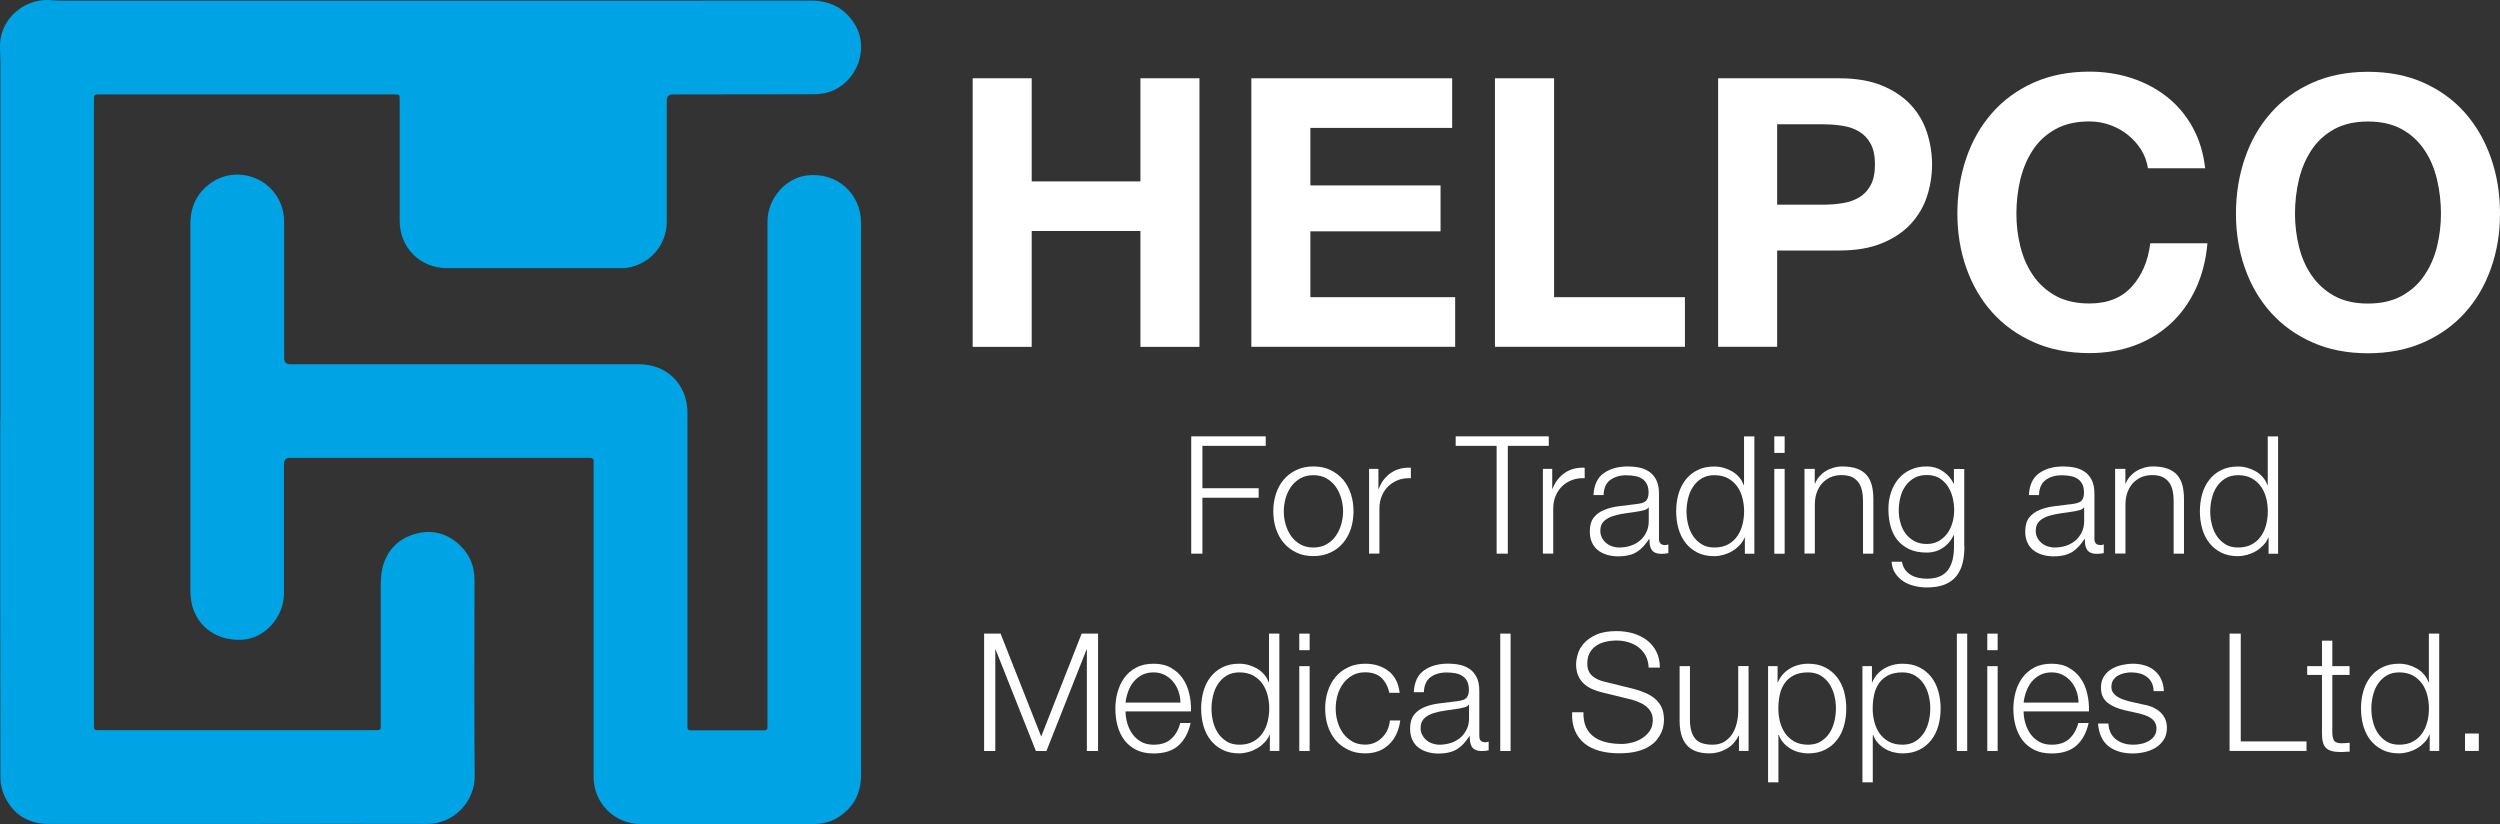
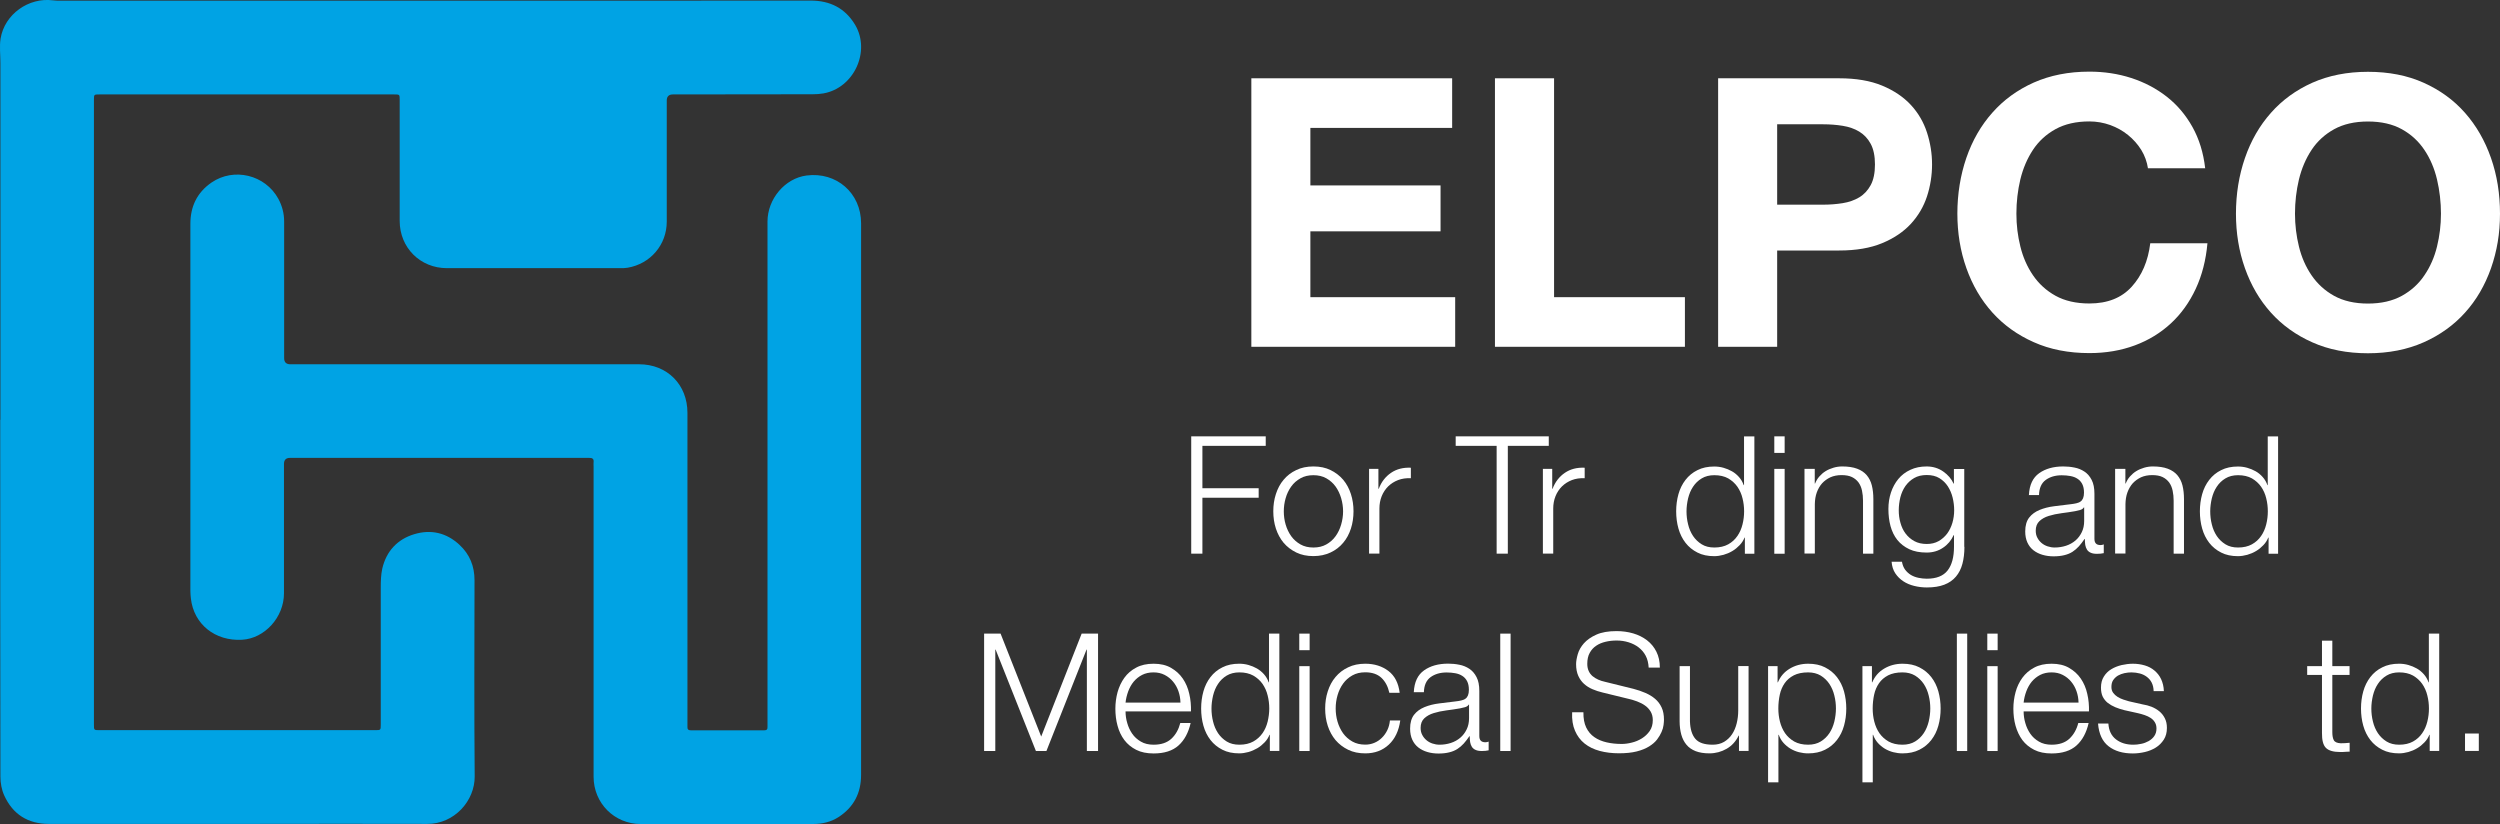
<svg xmlns="http://www.w3.org/2000/svg" id="Layer_1" data-name="Layer 1" viewBox="0 0 297.3 98">
  <rect x="0" y="0" width="297.3" height="98" fill="#333333" stroke="none" />
  <defs>
    <style>      .cls-1 {        fill: #fff;      }      .cls-2 {        fill: #00a3e4;      }    </style>
  </defs>
  <g>
    <path class="cls-2" d="M.05,49.93c0-14.15,0-28.29,0-42.44,0-.97-.13-1.96,.02-2.91C.55,1.69,3.4-.33,6.3,.04c.28,.04,.56,.04,.85,.04,21.89,0,43.77,0,65.66,0,7.87,0,15.73,0,23.6-.01,2.3,0,4.09,.9,5.28,2.88,1.88,3.16-.15,7.53-3.78,8.16-.42,.07-.84,.1-1.27,.1-5.54,.01-11.08,.01-16.62,.02q-.73,0-.73,.73c0,4.8,0,9.6,0,14.4,0,2.75-1.94,5.02-4.66,5.48-.28,.05-.56,.05-.85,.05-6.88,0-13.75,0-20.63,0-3.18,0-5.62-2.44-5.62-5.62,0-4.8,0-9.6,0-14.4,0-.64,0-.64-.66-.64-11.68,0-23.35,0-35.03,0-.66,0-.67,0-.67,.64,0,24.77,0,49.53,0,74.3,0,.66,0,.66,.65,.66,10.94,0,21.87,0,32.81,0,.64,0,.65,0,.65-.67,0-5.43,0-10.86,0-16.29,0-.75,.02-1.52,.18-2.25,.48-2.06,1.78-3.48,3.79-4.09,1.99-.6,3.83-.19,5.39,1.26,1.22,1.13,1.79,2.54,1.79,4.21-.01,7.77-.05,15.55,.02,23.32,.03,2.9-2.41,5.68-5.66,5.66-6.84-.03-13.69,0-20.53,0-8.15,0-16.3,0-24.45,0-2.49,0-4.29-1.14-5.31-3.39-.31-.68-.45-1.49-.45-2.24-.03-14.15-.02-28.29-.02-42.44Z" />
    <path class="cls-2" d="M102.4,59.39c0,10.92,0,21.84,0,32.76,0,2.15-.86,3.83-2.67,5.01-.92,.6-1.96,.83-3.05,.83-5.1,0-10.2,0-15.3,0-1.73,0-3.46,0-5.19,0-3.13,0-5.6-2.48-5.6-5.62,0-12.31,0-24.61,0-36.92,0-.16-.02-.32,0-.47,.05-.42-.14-.54-.55-.53-2.39,.01-4.78,0-7.18,0-9.46,0-18.91,0-28.37,0q-.72,0-.72,.72c0,5.13,0,10.26,0,15.39,0,2.84-2.29,5.37-4.99,5.52-3.21,.18-5.73-1.85-6.08-4.9-.03-.3-.06-.6-.06-.89,0-14.56,0-29.11,0-43.67,0-2.07,.8-3.73,2.51-4.91,2.67-1.83,6.39-.92,7.95,1.93,.46,.85,.69,1.75,.69,2.71,0,5.41,0,10.83,0,16.24q0,.72,.72,.73c13.83,0,27.66,0,41.5,0,3.33,0,5.74,2.42,5.74,5.76,0,12.27,0,24.55,0,36.82,0,.17,0,.35,0,.52-.02,.3,.1,.43,.41,.43,2.91,0,5.82,0,8.73,0,.29,0,.4-.13,.38-.4,0-.17,0-.35,0-.52,0-19.86,0-39.72,0-59.57,0-2.71,2.08-5.16,4.65-5.49,3.55-.46,6.48,2.09,6.48,5.68,0,8.26,0,16.52,0,24.78,0,2.69,0,5.38,0,8.07Z" />
  </g>
  <g>
-     <path class="cls-1" d="M115.67,9.31h7.02v12.26h12.93V9.31h7.02v31.94h-7.02v-13.78h-12.93v13.78h-7.02V9.31Z" />
    <path class="cls-1" d="M148.81,9.31h23.88v5.9h-16.86v6.84h15.48v5.46h-15.48v7.83h17.22v5.9h-24.24V9.31Z" />
    <path class="cls-1" d="M177.79,9.31h7.02v26.03h15.56v5.9h-22.59V9.31Z" />
    <path class="cls-1" d="M204.32,9.31h14.4c2,0,3.7,.29,5.1,.87,1.4,.58,2.54,1.35,3.42,2.3,.88,.95,1.52,2.05,1.92,3.29s.6,2.5,.6,3.78-.2,2.58-.6,3.8c-.4,1.22-1.04,2.31-1.92,3.27-.88,.95-2.02,1.72-3.42,2.3s-3.1,.87-5.1,.87h-7.38v11.45h-7.02V9.31Zm7.02,15.03h5.46c.81,0,1.58-.06,2.33-.18s1.4-.35,1.97-.69c.57-.34,1.02-.83,1.36-1.45,.34-.63,.51-1.45,.51-2.46s-.17-1.83-.51-2.46c-.34-.63-.8-1.11-1.36-1.45s-1.22-.57-1.97-.69c-.75-.12-1.52-.18-2.33-.18h-5.46v9.57Z" />
    <path class="cls-1" d="M255.44,20.04c-.12-.8-.39-1.54-.8-2.21-.42-.67-.94-1.26-1.57-1.77-.63-.51-1.33-.9-2.12-1.19-.79-.28-1.62-.43-2.48-.43-1.58,0-2.92,.31-4.03,.92-1.1,.61-2,1.43-2.68,2.46s-1.18,2.2-1.5,3.51c-.31,1.31-.47,2.67-.47,4.07s.16,2.65,.47,3.91c.31,1.27,.81,2.41,1.5,3.42,.69,1.01,1.58,1.83,2.68,2.44,1.1,.61,2.45,.92,4.03,.92,2.15,0,3.82-.66,5.03-1.99,1.21-1.33,1.95-3.05,2.21-5.17h6.8c-.18,2-.64,3.8-1.39,5.41-.75,1.61-1.73,2.98-2.95,4.11-1.22,1.13-2.65,2.01-4.29,2.62s-3.44,.92-5.41,.92c-2.47,0-4.68-.43-6.62-1.3-1.94-.86-3.58-2.04-4.92-3.53-1.34-1.49-2.37-3.25-3.09-5.28-.72-2.03-1.07-4.19-1.07-6.49s.36-4.56,1.07-6.62c.71-2.06,1.74-3.85,3.09-5.37,1.34-1.52,2.98-2.71,4.92-3.58,1.94-.86,4.14-1.3,6.62-1.3,1.76,0,3.42,.25,4.99,.76,1.57,.51,2.97,1.25,4.2,2.21,1.24,.97,2.26,2.17,3.06,3.6,.8,1.43,1.31,3.07,1.52,4.92h-6.8Z" />
    <path class="cls-1" d="M265.9,25.41c0-2.35,.36-4.56,1.07-6.62,.71-2.06,1.74-3.85,3.09-5.37,1.34-1.52,2.98-2.71,4.92-3.58,1.94-.86,4.14-1.3,6.62-1.3s4.68,.43,6.62,1.3c1.94,.87,3.58,2.06,4.92,3.58,1.34,1.52,2.37,3.31,3.09,5.37,.72,2.06,1.07,4.26,1.07,6.62s-.36,4.46-1.07,6.49c-.72,2.03-1.74,3.79-3.09,5.28-1.34,1.49-2.98,2.67-4.92,3.53-1.94,.86-4.15,1.3-6.62,1.3s-4.68-.43-6.62-1.3c-1.94-.86-3.58-2.04-4.92-3.53-1.34-1.49-2.37-3.25-3.09-5.28-.72-2.03-1.07-4.19-1.07-6.49Zm7.02,0c0,1.34,.16,2.65,.47,3.91,.31,1.27,.81,2.41,1.5,3.42,.69,1.01,1.58,1.83,2.68,2.44,1.1,.61,2.45,.92,4.03,.92s2.92-.31,4.03-.92c1.1-.61,2-1.42,2.68-2.44,.69-1.01,1.19-2.15,1.5-3.42,.31-1.27,.47-2.57,.47-3.91s-.16-2.76-.47-4.07c-.31-1.31-.81-2.48-1.5-3.51s-1.58-1.85-2.68-2.46c-1.1-.61-2.45-.92-4.03-.92s-2.92,.31-4.03,.92c-1.1,.61-2,1.43-2.68,2.46s-1.18,2.2-1.5,3.51c-.31,1.31-.47,2.67-.47,4.07Z" />
  </g>
  <g>
    <path class="cls-1" d="M141.66,51.89h8.86v1.13h-7.53v5.04h6.69v1.13h-6.69v6.65h-1.33v-13.96Z" />
    <path class="cls-1" d="M156.19,55.47c.77,0,1.45,.14,2.04,.43,.59,.29,1.09,.67,1.5,1.15,.4,.48,.71,1.05,.92,1.7,.21,.65,.31,1.34,.31,2.05s-.1,1.42-.31,2.06c-.21,.64-.51,1.21-.92,1.69-.4,.48-.9,.87-1.5,1.15s-1.27,.43-2.04,.43-1.45-.14-2.04-.43c-.59-.29-1.09-.67-1.5-1.15-.4-.48-.71-1.05-.92-1.69-.21-.65-.31-1.33-.31-2.06s.1-1.4,.31-2.05c.21-.65,.51-1.22,.92-1.7,.4-.48,.9-.87,1.5-1.15,.59-.29,1.27-.43,2.04-.43Zm0,1.04c-.59,0-1.1,.12-1.54,.37-.44,.25-.81,.57-1.1,.98-.29,.4-.51,.86-.66,1.38-.15,.52-.22,1.04-.22,1.57s.07,1.06,.22,1.57c.15,.51,.37,.97,.66,1.38,.29,.4,.66,.73,1.1,.98,.44,.25,.96,.37,1.54,.37s1.1-.12,1.54-.37c.44-.25,.81-.57,1.1-.98,.29-.4,.51-.86,.66-1.38,.15-.51,.23-1.04,.23-1.57s-.08-1.06-.23-1.57c-.15-.51-.37-.97-.66-1.38-.29-.4-.66-.73-1.1-.98-.44-.25-.96-.37-1.54-.37Z" />
    <path class="cls-1" d="M162.79,55.76h1.13v2.37h.04c.31-.82,.8-1.45,1.46-1.9s1.44-.65,2.36-.61v1.25c-.56-.03-1.07,.05-1.52,.22-.46,.18-.85,.43-1.18,.75-.33,.33-.59,.72-.77,1.17s-.27,.94-.27,1.46v5.36h-1.23v-10.09Z" />
    <path class="cls-1" d="M173.12,51.89h11.06v1.13h-4.87v12.82h-1.33v-12.82h-4.87v-1.13Z" />
    <path class="cls-1" d="M183.46,55.76h1.13v2.37h.04c.31-.82,.8-1.45,1.46-1.9s1.44-.65,2.36-.61v1.25c-.56-.03-1.07,.05-1.52,.22-.46,.18-.85,.43-1.18,.75-.33,.33-.59,.72-.77,1.17s-.27,.94-.27,1.46v5.36h-1.23v-10.09Z" />
-     <path class="cls-1" d="M189.5,58.85c.06-1.19,.47-2.05,1.22-2.58,.75-.53,1.7-.8,2.86-.8,.44,0,.89,.04,1.33,.13,.44,.08,.84,.25,1.19,.48,.35,.23,.64,.56,.86,.99,.22,.42,.33,.97,.33,1.65v5.36c0,.5,.24,.74,.72,.74,.13,0,.26-.03,.39-.08v1.04c-.14,.03-.27,.05-.38,.06-.11,.01-.25,.02-.42,.02-.31,0-.56-.04-.75-.13-.19-.08-.34-.21-.44-.36-.1-.16-.17-.34-.21-.56-.03-.21-.05-.45-.05-.71h-.04c-.22,.33-.45,.62-.67,.87-.23,.25-.48,.47-.76,.65s-.6,.31-.97,.4c-.36,.09-.79,.14-1.27,.14s-.91-.06-1.32-.18c-.41-.12-.77-.3-1.08-.54-.31-.24-.55-.55-.72-.92s-.26-.81-.26-1.32c0-.7,.16-1.25,.47-1.65,.31-.4,.73-.7,1.24-.91,.51-.21,1.09-.36,1.74-.44,.65-.08,1.3-.17,1.96-.24,.25-.03,.47-.06,.67-.11,.2-.05,.37-.11,.5-.21,.13-.09,.23-.22,.3-.39,.07-.17,.11-.39,.11-.66,0-.42-.07-.76-.21-1.03-.14-.27-.33-.48-.57-.63-.24-.16-.52-.26-.84-.32s-.66-.09-1.03-.09c-.77,0-1.4,.19-1.91,.56-.5,.37-.77,.97-.79,1.79h-1.23Zm6.57,1.49h-.04c-.08,.14-.23,.25-.45,.31s-.42,.11-.59,.14c-.52,.09-1.06,.17-1.61,.24s-1.06,.18-1.51,.32c-.46,.14-.83,.35-1.12,.62-.29,.27-.44,.65-.44,1.14,0,.31,.06,.59,.19,.83,.12,.24,.29,.45,.5,.63s.45,.31,.72,.4c.27,.09,.55,.14,.84,.14,.47,0,.92-.07,1.35-.21,.43-.14,.8-.35,1.12-.62,.32-.27,.57-.61,.76-1s.28-.83,.28-1.33v-1.6Z" />
    <path class="cls-1" d="M208.63,65.85h-1.13v-1.92h-.04c-.13,.33-.32,.63-.58,.9s-.54,.51-.87,.7c-.33,.2-.67,.34-1.05,.45-.37,.1-.74,.16-1.1,.16-.77,0-1.44-.14-2-.43-.57-.29-1.04-.67-1.42-1.16-.38-.49-.66-1.06-.84-1.7-.18-.64-.27-1.33-.27-2.04s.09-1.4,.27-2.04c.18-.64,.46-1.21,.84-1.7,.38-.49,.85-.88,1.42-1.16,.57-.29,1.23-.43,2-.43,.38,0,.75,.05,1.1,.15,.36,.1,.69,.24,1.01,.42s.59,.41,.83,.68c.24,.27,.43,.59,.56,.96h.04v-5.79h1.23v13.96Zm-8.07-5.04c0,.52,.06,1.04,.19,1.55,.12,.51,.32,.97,.59,1.38,.27,.4,.61,.73,1.03,.99s.92,.38,1.5,.38c.65,0,1.2-.13,1.65-.38,.45-.25,.81-.58,1.09-.99,.28-.4,.48-.86,.61-1.38s.19-1.03,.19-1.55-.06-1.04-.19-1.55c-.12-.51-.33-.97-.61-1.38-.28-.4-.65-.73-1.09-.99-.45-.25-1-.38-1.65-.38-.59,0-1.09,.13-1.5,.38-.42,.25-.76,.58-1.03,.99-.27,.4-.46,.86-.59,1.38-.12,.52-.19,1.03-.19,1.55Z" />
    <path class="cls-1" d="M211,51.89h1.23v1.97h-1.23v-1.97Zm0,3.87h1.23v10.09h-1.23v-10.09Z" />
    <path class="cls-1" d="M214.58,55.76h1.23v1.74h.04c.12-.3,.28-.58,.5-.83,.22-.25,.47-.47,.75-.64,.29-.18,.6-.31,.94-.41,.34-.1,.68-.15,1.04-.15,.7,0,1.29,.09,1.77,.27s.86,.44,1.14,.77,.49,.74,.61,1.22c.12,.48,.18,1.02,.18,1.62v6.49h-1.23v-6.29c0-.43-.04-.83-.12-1.2-.08-.37-.21-.69-.41-.97-.2-.27-.46-.49-.79-.65-.33-.16-.75-.23-1.24-.23s-.94,.09-1.32,.26c-.38,.18-.71,.42-.99,.72-.27,.31-.48,.67-.63,1.09s-.22,.88-.23,1.38v5.88h-1.23v-10.09Z" />
    <path class="cls-1" d="M233.61,65.02c0,.76-.08,1.43-.24,2.03s-.42,1.11-.77,1.52c-.35,.42-.81,.74-1.38,.96-.57,.22-1.26,.33-2.08,.33-.51,0-1-.06-1.49-.18s-.92-.3-1.3-.55c-.38-.25-.7-.56-.96-.95-.25-.38-.4-.84-.44-1.38h1.23c.07,.38,.19,.69,.38,.95,.19,.25,.42,.46,.68,.62,.27,.16,.56,.27,.89,.34,.33,.07,.66,.11,1,.11,1.15,0,1.97-.33,2.48-.98,.51-.65,.76-1.6,.76-2.83v-1.37h-.04c-.29,.63-.71,1.13-1.27,1.5-.56,.38-1.21,.57-1.94,.57-.81,0-1.5-.13-2.07-.4-.57-.27-1.05-.64-1.42-1.1-.37-.47-.64-1.02-.81-1.65-.17-.63-.25-1.31-.25-2.02s.1-1.35,.3-1.96,.5-1.16,.88-1.62c.38-.46,.86-.83,1.43-1.09,.57-.27,1.21-.4,1.94-.4s1.4,.2,1.97,.6,.98,.88,1.23,1.44h.04v-1.74h1.23v9.26Zm-4.48-.33c.53,0,1-.11,1.41-.34,.4-.23,.74-.53,1.02-.9,.27-.37,.48-.8,.62-1.28s.21-.98,.21-1.49-.06-.99-.18-1.49c-.12-.5-.31-.94-.57-1.35-.26-.4-.6-.73-1.01-.98-.41-.25-.91-.37-1.5-.37s-1.09,.12-1.5,.36c-.42,.24-.76,.56-1.04,.95-.27,.39-.47,.84-.6,1.34-.12,.5-.19,1.01-.19,1.54s.06,1,.2,1.49c.13,.48,.33,.91,.61,1.28s.62,.67,1.04,.9c.42,.23,.91,.34,1.49,.34Z" />
    <path class="cls-1" d="M241.28,58.85c.06-1.19,.47-2.05,1.22-2.58,.75-.53,1.7-.8,2.86-.8,.44,0,.89,.04,1.33,.13,.44,.08,.84,.25,1.19,.48,.35,.23,.64,.56,.86,.99,.22,.42,.33,.97,.33,1.65v5.36c0,.5,.24,.74,.72,.74,.13,0,.26-.03,.39-.08v1.04c-.14,.03-.27,.05-.38,.06-.11,.01-.25,.02-.42,.02-.31,0-.56-.04-.75-.13-.19-.08-.34-.21-.44-.36-.1-.16-.17-.34-.21-.56-.03-.21-.05-.45-.05-.71h-.04c-.22,.33-.45,.62-.67,.87-.23,.25-.48,.47-.76,.65s-.6,.31-.97,.4c-.36,.09-.79,.14-1.27,.14s-.91-.06-1.32-.18c-.41-.12-.77-.3-1.08-.54-.31-.24-.55-.55-.72-.92s-.26-.81-.26-1.32c0-.7,.16-1.25,.47-1.65,.31-.4,.73-.7,1.24-.91,.51-.21,1.09-.36,1.74-.44,.65-.08,1.3-.17,1.96-.24,.25-.03,.47-.06,.67-.11,.2-.05,.37-.11,.5-.21,.13-.09,.23-.22,.3-.39,.07-.17,.11-.39,.11-.66,0-.42-.07-.76-.21-1.03-.14-.27-.33-.48-.57-.63-.24-.16-.52-.26-.84-.32s-.66-.09-1.03-.09c-.77,0-1.4,.19-1.91,.56-.5,.37-.77,.97-.79,1.79h-1.23Zm6.57,1.49h-.04c-.08,.14-.23,.25-.45,.31s-.42,.11-.59,.14c-.52,.09-1.06,.17-1.61,.24s-1.06,.18-1.51,.32c-.46,.14-.83,.35-1.12,.62-.29,.27-.44,.65-.44,1.14,0,.31,.06,.59,.19,.83,.12,.24,.29,.45,.5,.63s.45,.31,.72,.4c.27,.09,.55,.14,.84,.14,.47,0,.92-.07,1.35-.21,.43-.14,.8-.35,1.12-.62,.32-.27,.57-.61,.76-1s.28-.83,.28-1.33v-1.6Z" />
    <path class="cls-1" d="M251.52,55.76h1.23v1.74h.04c.12-.3,.28-.58,.5-.83,.22-.25,.47-.47,.75-.64,.29-.18,.6-.31,.94-.41,.34-.1,.68-.15,1.04-.15,.7,0,1.29,.09,1.77,.27s.86,.44,1.14,.77,.49,.74,.61,1.22c.12,.48,.18,1.02,.18,1.62v6.49h-1.23v-6.29c0-.43-.04-.83-.12-1.2-.08-.37-.21-.69-.41-.97-.2-.27-.46-.49-.79-.65-.33-.16-.75-.23-1.24-.23s-.94,.09-1.32,.26c-.38,.18-.71,.42-.99,.72-.27,.31-.48,.67-.63,1.09s-.22,.88-.23,1.38v5.88h-1.23v-10.09Z" />
    <path class="cls-1" d="M270.91,65.85h-1.13v-1.92h-.04c-.13,.33-.32,.63-.58,.9s-.54,.51-.87,.7c-.33,.2-.67,.34-1.05,.45-.37,.1-.74,.16-1.1,.16-.77,0-1.44-.14-2-.43-.57-.29-1.04-.67-1.42-1.16-.38-.49-.66-1.06-.84-1.7-.18-.64-.27-1.33-.27-2.04s.09-1.4,.27-2.04c.18-.64,.46-1.21,.84-1.7,.38-.49,.85-.88,1.42-1.16,.57-.29,1.23-.43,2-.43,.38,0,.75,.05,1.1,.15,.36,.1,.69,.24,1.01,.42s.59,.41,.83,.68c.24,.27,.43,.59,.56,.96h.04v-5.79h1.23v13.96Zm-8.07-5.04c0,.52,.06,1.04,.19,1.55,.12,.51,.32,.97,.59,1.38,.27,.4,.61,.73,1.03,.99s.92,.38,1.5,.38c.65,0,1.2-.13,1.65-.38,.45-.25,.81-.58,1.09-.99,.28-.4,.48-.86,.61-1.38s.19-1.03,.19-1.55-.06-1.04-.19-1.55c-.12-.51-.33-.97-.61-1.38-.28-.4-.65-.73-1.09-.99-.45-.25-1-.38-1.65-.38-.59,0-1.09,.13-1.5,.38-.42,.25-.76,.58-1.03,.99-.27,.4-.46,.86-.59,1.38-.12,.52-.19,1.03-.19,1.55Z" />
    <path class="cls-1" d="M117.03,75.35h1.96l4.83,12.24,4.81-12.24h1.95v13.96h-1.33v-12.06h-.04l-4.77,12.06h-1.25l-4.79-12.06h-.04v12.06h-1.33v-13.96Z" />
    <path class="cls-1" d="M133.85,84.59c0,.46,.06,.92,.2,1.39,.13,.47,.33,.89,.59,1.27s.6,.69,1.03,.94c.42,.25,.93,.37,1.52,.37,.9,0,1.6-.24,2.11-.71s.86-1.1,1.06-1.87h1.23c-.26,1.15-.74,2.04-1.44,2.67-.7,.63-1.68,.95-2.96,.95-.81,0-1.5-.14-2.07-.43s-1.04-.67-1.41-1.16c-.37-.49-.64-1.06-.81-1.7-.18-.64-.26-1.33-.26-2.04,0-.67,.09-1.32,.26-1.96,.18-.64,.45-1.21,.81-1.71,.36-.5,.83-.91,1.41-1.21,.57-.31,1.26-.46,2.07-.46s1.5,.16,2.07,.49c.57,.33,1.04,.75,1.4,1.28,.36,.53,.62,1.13,.77,1.82,.16,.68,.22,1.38,.2,2.08h-7.76Zm6.53-1.04c-.01-.47-.09-.92-.24-1.35-.15-.43-.36-.81-.64-1.14-.27-.33-.61-.6-1-.8-.39-.2-.83-.3-1.33-.3s-.96,.1-1.35,.3c-.39,.2-.72,.47-1,.8-.27,.33-.49,.72-.65,1.15-.16,.44-.27,.88-.32,1.34h6.53Z" />
    <path class="cls-1" d="M152.14,89.3h-1.13v-1.92h-.04c-.13,.33-.32,.63-.58,.9s-.54,.51-.87,.7-.67,.34-1.05,.45c-.37,.1-.74,.16-1.1,.16-.77,0-1.44-.14-2-.43-.57-.29-1.04-.67-1.42-1.16s-.66-1.06-.84-1.7c-.18-.64-.27-1.33-.27-2.04s.09-1.4,.27-2.04c.18-.64,.46-1.21,.84-1.7,.38-.49,.85-.88,1.42-1.16,.57-.29,1.23-.43,2-.43,.38,0,.75,.05,1.1,.15,.36,.1,.69,.24,1.01,.42,.31,.18,.59,.41,.83,.68,.24,.27,.43,.59,.56,.96h.04v-5.79h1.23v13.96Zm-8.07-5.04c0,.52,.06,1.04,.19,1.55,.12,.51,.32,.97,.59,1.38,.27,.4,.61,.73,1.03,.99s.92,.38,1.51,.38c.65,0,1.2-.13,1.65-.38,.45-.25,.81-.58,1.1-.99,.28-.4,.48-.86,.61-1.38,.12-.51,.19-1.03,.19-1.55s-.06-1.04-.19-1.55c-.12-.51-.33-.97-.61-1.38-.28-.4-.65-.73-1.1-.99-.45-.25-1-.38-1.65-.38-.59,0-1.09,.13-1.51,.38-.42,.25-.76,.58-1.03,.99-.27,.4-.46,.86-.59,1.38-.12,.52-.19,1.03-.19,1.55Z" />
    <path class="cls-1" d="M154.51,75.35h1.23v1.97h-1.23v-1.97Zm0,3.87h1.23v10.09h-1.23v-10.09Z" />
    <path class="cls-1" d="M165.22,82.38c-.17-.76-.49-1.35-.95-1.78-.46-.43-1.1-.65-1.91-.65-.59,0-1.1,.12-1.54,.37-.44,.25-.81,.57-1.1,.98-.29,.4-.51,.86-.66,1.38-.15,.52-.22,1.04-.22,1.57s.07,1.06,.22,1.57c.15,.51,.37,.97,.66,1.38,.29,.4,.66,.73,1.1,.98,.44,.25,.96,.37,1.54,.37,.38,0,.74-.07,1.07-.21,.34-.14,.64-.34,.9-.6,.26-.25,.48-.56,.65-.91,.17-.35,.27-.74,.31-1.15h1.23c-.17,1.22-.62,2.18-1.36,2.87-.74,.69-1.67,1.04-2.8,1.04-.77,0-1.45-.14-2.04-.43-.59-.29-1.09-.67-1.5-1.15-.4-.48-.71-1.05-.92-1.69-.21-.65-.31-1.33-.31-2.06s.1-1.4,.31-2.05c.21-.65,.51-1.22,.92-1.7,.4-.48,.9-.87,1.5-1.15,.59-.29,1.27-.43,2.04-.43,1.08,0,2,.29,2.75,.86,.75,.57,1.2,1.44,1.34,2.6h-1.23Z" />
    <path class="cls-1" d="M168.13,82.3c.06-1.19,.47-2.05,1.22-2.58,.75-.53,1.7-.8,2.86-.8,.44,0,.89,.04,1.33,.13,.44,.08,.84,.25,1.19,.48,.35,.23,.64,.56,.86,.99,.22,.42,.33,.97,.33,1.65v5.36c0,.5,.24,.74,.72,.74,.13,0,.26-.03,.39-.08v1.04c-.14,.03-.27,.05-.38,.06-.11,.01-.25,.02-.42,.02-.31,0-.56-.04-.75-.13-.19-.08-.34-.21-.44-.36-.1-.16-.17-.34-.21-.56-.03-.21-.05-.45-.05-.71h-.04c-.22,.33-.45,.62-.67,.87-.23,.25-.48,.47-.76,.65s-.6,.31-.97,.4c-.36,.09-.79,.14-1.27,.14s-.91-.06-1.32-.18c-.41-.12-.77-.3-1.08-.54-.31-.24-.55-.55-.72-.92s-.26-.81-.26-1.32c0-.7,.16-1.25,.47-1.65,.31-.4,.73-.7,1.24-.91,.51-.21,1.09-.36,1.74-.44,.65-.08,1.3-.17,1.96-.24,.25-.03,.47-.06,.67-.11,.2-.05,.37-.11,.5-.21,.13-.09,.23-.22,.3-.39,.07-.17,.11-.39,.11-.66,0-.42-.07-.76-.21-1.03-.14-.27-.33-.48-.57-.63-.24-.16-.52-.26-.84-.32s-.66-.09-1.03-.09c-.77,0-1.4,.19-1.91,.56-.5,.37-.77,.97-.79,1.79h-1.23Zm6.57,1.49h-.04c-.08,.14-.23,.25-.45,.31s-.42,.11-.59,.14c-.52,.09-1.06,.17-1.61,.24s-1.06,.18-1.51,.32c-.46,.14-.83,.35-1.12,.62-.29,.27-.44,.65-.44,1.14,0,.31,.06,.59,.19,.83,.12,.24,.29,.45,.5,.63s.45,.31,.72,.4c.27,.09,.55,.14,.84,.14,.47,0,.92-.07,1.35-.21,.43-.14,.8-.35,1.12-.62,.32-.27,.57-.61,.76-1s.28-.83,.28-1.33v-1.6Z" />
    <path class="cls-1" d="M178.41,75.35h1.23v13.96h-1.23v-13.96Z" />
    <path class="cls-1" d="M188.3,84.71c-.01,.72,.1,1.32,.33,1.8s.56,.87,.97,1.15c.41,.29,.9,.49,1.46,.62s1.16,.19,1.8,.19c.36,0,.76-.05,1.19-.16,.43-.1,.83-.27,1.2-.5,.37-.23,.68-.52,.93-.88,.25-.36,.37-.79,.37-1.3,0-.39-.09-.73-.26-1.02-.18-.29-.4-.53-.68-.72-.28-.2-.59-.35-.93-.48s-.67-.22-1-.3l-3.11-.76c-.42-.1-.82-.23-1.19-.39-.38-.16-.71-.37-1-.63-.29-.26-.52-.58-.69-.96s-.26-.84-.26-1.39c0-.34,.07-.74,.2-1.19,.13-.46,.38-.89,.73-1.29,.36-.4,.85-.75,1.48-1.03,.62-.28,1.43-.42,2.4-.42,.69,0,1.35,.09,1.97,.27,.62,.18,1.18,.46,1.65,.82,.48,.37,.85,.82,1.12,1.36,.27,.54,.41,1.17,.41,1.89h-1.33c-.03-.53-.14-1-.35-1.4-.21-.4-.49-.73-.84-1-.35-.27-.75-.47-1.2-.61-.45-.14-.92-.21-1.42-.21-.46,0-.9,.05-1.32,.15-.42,.1-.79,.25-1.11,.47-.32,.21-.58,.5-.77,.85-.2,.35-.29,.79-.29,1.31,0,.33,.06,.61,.17,.85s.26,.44,.46,.61c.2,.16,.42,.3,.67,.41s.52,.2,.81,.26l3.4,.84c.5,.13,.96,.29,1.4,.48,.44,.19,.82,.42,1.15,.7s.59,.62,.78,1.03c.19,.4,.28,.89,.28,1.47,0,.16-.02,.37-.05,.62-.03,.26-.11,.54-.24,.83s-.3,.59-.53,.89c-.23,.3-.54,.57-.94,.82-.4,.25-.89,.45-1.48,.6-.59,.15-1.29,.22-2.11,.22s-1.58-.09-2.29-.28c-.7-.19-1.3-.48-1.8-.88s-.88-.91-1.14-1.52c-.27-.62-.38-1.35-.34-2.2h1.33Z" />
    <path class="cls-1" d="M207.93,89.3h-1.13v-1.82h-.04c-.33,.68-.8,1.2-1.42,1.56-.62,.36-1.31,.55-2.06,.55-.64,0-1.18-.09-1.63-.26-.45-.18-.82-.43-1.09-.76-.28-.33-.49-.74-.62-1.21-.13-.48-.2-1.01-.2-1.59v-6.55h1.23v6.57c.03,.91,.24,1.6,.64,2.07,.4,.47,1.08,.7,2.06,.7,.52,0,.97-.11,1.36-.34,.38-.23,.7-.53,.95-.91,.25-.38,.43-.81,.55-1.3,.12-.49,.18-.99,.18-1.5v-5.3h1.23v10.09Z" />
    <path class="cls-1" d="M210.26,79.22h1.13v1.92h.04c.29-.69,.75-1.23,1.4-1.62,.65-.39,1.38-.59,2.2-.59,.77,0,1.44,.14,2,.43,.57,.29,1.04,.67,1.42,1.16,.38,.49,.66,1.06,.84,1.7,.18,.65,.27,1.33,.27,2.04s-.09,1.4-.27,2.04c-.18,.65-.46,1.21-.84,1.7s-.85,.88-1.42,1.16c-.57,.29-1.24,.43-2,.43-.38,0-.75-.05-1.1-.14s-.69-.23-1.01-.42c-.31-.19-.59-.42-.83-.69-.24-.27-.43-.59-.56-.96h-.04v5.65h-1.23v-13.82Zm8.07,5.04c0-.52-.06-1.04-.19-1.55-.12-.51-.32-.97-.59-1.38-.27-.4-.61-.73-1.03-.99-.42-.25-.92-.38-1.5-.38-.68,0-1.25,.12-1.7,.35-.46,.24-.82,.55-1.09,.94-.27,.39-.47,.85-.58,1.37-.11,.52-.17,1.07-.17,1.64,0,.52,.06,1.04,.19,1.55s.33,.97,.61,1.38c.28,.4,.64,.73,1.09,.99,.45,.25,1,.38,1.65,.38,.59,0,1.09-.13,1.5-.38s.76-.58,1.03-.99c.27-.4,.46-.86,.59-1.38,.12-.51,.19-1.03,.19-1.55Z" />
    <path class="cls-1" d="M221.48,79.22h1.13v1.92h.04c.29-.69,.75-1.23,1.4-1.62,.65-.39,1.38-.59,2.2-.59,.77,0,1.44,.14,2,.43,.57,.29,1.04,.67,1.42,1.16,.38,.49,.66,1.06,.84,1.7,.18,.65,.27,1.33,.27,2.04s-.09,1.4-.27,2.04c-.18,.65-.46,1.21-.84,1.7s-.85,.88-1.42,1.16c-.57,.29-1.24,.43-2,.43-.38,0-.75-.05-1.1-.14s-.69-.23-1.01-.42c-.31-.19-.59-.42-.83-.69-.24-.27-.43-.59-.56-.96h-.04v5.65h-1.23v-13.82Zm8.07,5.04c0-.52-.06-1.04-.19-1.55-.12-.51-.32-.97-.59-1.38-.27-.4-.61-.73-1.03-.99-.42-.25-.92-.38-1.5-.38-.68,0-1.25,.12-1.7,.35-.46,.24-.82,.55-1.09,.94-.27,.39-.47,.85-.58,1.37-.11,.52-.17,1.07-.17,1.64,0,.52,.06,1.04,.19,1.55s.33,.97,.61,1.38c.28,.4,.64,.73,1.09,.99,.45,.25,1,.38,1.65,.38,.59,0,1.09-.13,1.5-.38s.76-.58,1.03-.99c.27-.4,.46-.86,.59-1.38,.12-.51,.19-1.03,.19-1.55Z" />
    <path class="cls-1" d="M232.71,75.35h1.23v13.96h-1.23v-13.96Z" />
    <path class="cls-1" d="M236.33,75.35h1.23v1.97h-1.23v-1.97Zm0,3.87h1.23v10.09h-1.23v-10.09Z" />
    <path class="cls-1" d="M240.65,84.59c0,.46,.06,.92,.2,1.39,.13,.47,.33,.89,.59,1.27s.6,.69,1.03,.94c.42,.25,.93,.37,1.51,.37,.9,0,1.6-.24,2.11-.71,.51-.48,.86-1.1,1.06-1.87h1.23c-.26,1.15-.74,2.04-1.44,2.67-.7,.63-1.68,.95-2.96,.95-.81,0-1.5-.14-2.07-.43-.57-.29-1.04-.67-1.41-1.16-.36-.49-.63-1.06-.81-1.7-.18-.64-.26-1.33-.26-2.04,0-.67,.09-1.32,.26-1.96s.45-1.21,.81-1.71c.37-.5,.83-.91,1.41-1.21,.57-.31,1.26-.46,2.07-.46s1.5,.16,2.07,.49c.57,.33,1.04,.75,1.4,1.28,.36,.53,.62,1.13,.77,1.82,.16,.68,.22,1.38,.2,2.08h-7.76Zm6.53-1.04c-.01-.47-.09-.92-.24-1.35-.15-.43-.36-.81-.64-1.14-.27-.33-.61-.6-1-.8-.39-.2-.83-.3-1.33-.3s-.96,.1-1.35,.3c-.39,.2-.72,.47-1,.8-.27,.33-.49,.72-.65,1.15s-.27,.88-.32,1.34h6.53Z" />
    <path class="cls-1" d="M256.11,82.17c-.01-.38-.09-.71-.23-.99s-.34-.51-.58-.69-.52-.32-.83-.4c-.31-.08-.65-.13-1-.13-.27,0-.55,.03-.83,.09s-.54,.16-.77,.29c-.23,.14-.42,.32-.57,.54s-.21,.5-.21,.82c0,.27,.07,.5,.21,.69,.14,.19,.31,.35,.52,.48,.21,.13,.44,.24,.68,.32,.25,.08,.48,.15,.68,.21l1.64,.37c.35,.05,.7,.15,1.05,.28,.34,.14,.65,.32,.92,.54,.27,.22,.49,.5,.65,.82,.17,.33,.25,.71,.25,1.15,0,.55-.12,1.01-.37,1.4-.25,.38-.56,.7-.95,.94s-.82,.42-1.3,.53-.96,.17-1.43,.17c-1.19,0-2.15-.28-2.88-.85-.74-.57-1.16-1.47-1.26-2.71h1.23c.05,.83,.35,1.46,.91,1.89s1.24,.63,2.06,.63c.29,0,.59-.03,.92-.1,.33-.06,.62-.18,.9-.33,.27-.16,.5-.35,.67-.6s.26-.54,.26-.89c0-.29-.06-.53-.19-.74-.12-.21-.29-.38-.5-.52-.21-.14-.45-.25-.71-.34-.27-.09-.54-.17-.81-.23l-1.58-.35c-.4-.1-.78-.22-1.11-.36s-.63-.31-.89-.51c-.25-.2-.45-.45-.6-.74-.14-.29-.21-.66-.21-1.08,0-.51,.11-.95,.34-1.31,.23-.37,.52-.66,.89-.88,.36-.22,.77-.38,1.22-.49,.45-.1,.9-.16,1.34-.16,.51,0,.98,.07,1.42,.2,.44,.13,.82,.33,1.15,.61s.6,.61,.79,1.02,.31,.88,.33,1.43h-1.23Z" />
-     <path class="cls-1" d="M265.14,75.35h1.33v12.82h7.82v1.13h-9.15v-13.96Z" />
    <path class="cls-1" d="M277.36,79.22h2.05v1.04h-2.05v6.8c0,.4,.05,.72,.17,.95,.11,.23,.39,.36,.83,.38,.35,0,.7-.02,1.06-.06v1.06c-.18,0-.36,0-.55,.02s-.37,.02-.55,.02c-.82,0-1.39-.16-1.72-.49s-.48-.92-.47-1.78v-6.9h-1.76v-1.04h1.76v-3.03h1.23v3.03Z" />
    <path class="cls-1" d="M290.07,89.3h-1.13v-1.92h-.04c-.13,.33-.32,.63-.58,.9s-.54,.51-.87,.7c-.33,.2-.67,.34-1.05,.45-.37,.1-.74,.16-1.1,.16-.77,0-1.44-.14-2-.43-.57-.29-1.04-.67-1.42-1.16-.38-.49-.66-1.06-.84-1.7-.18-.64-.27-1.33-.27-2.04s.09-1.4,.27-2.04c.18-.64,.46-1.21,.84-1.7,.38-.49,.85-.88,1.42-1.16,.57-.29,1.23-.43,2-.43,.38,0,.75,.05,1.1,.15,.36,.1,.69,.24,1.01,.42s.59,.41,.83,.68c.24,.27,.43,.59,.56,.96h.04v-5.79h1.23v13.96Zm-8.07-5.04c0,.52,.06,1.04,.19,1.55,.12,.51,.32,.97,.59,1.38,.27,.4,.61,.73,1.03,.99s.92,.38,1.5,.38c.65,0,1.2-.13,1.65-.38,.45-.25,.81-.58,1.09-.99,.28-.4,.48-.86,.61-1.38s.19-1.03,.19-1.55-.06-1.04-.19-1.55c-.12-.51-.33-.97-.61-1.38-.28-.4-.65-.73-1.09-.99-.45-.25-1-.38-1.65-.38-.59,0-1.09,.13-1.5,.38-.42,.25-.76,.58-1.03,.99-.27,.4-.46,.86-.59,1.38-.12,.52-.19,1.03-.19,1.55Z" />
    <path class="cls-1" d="M293.14,89.3v-2.07h1.64v2.07h-1.64Z" />
  </g>
</svg>